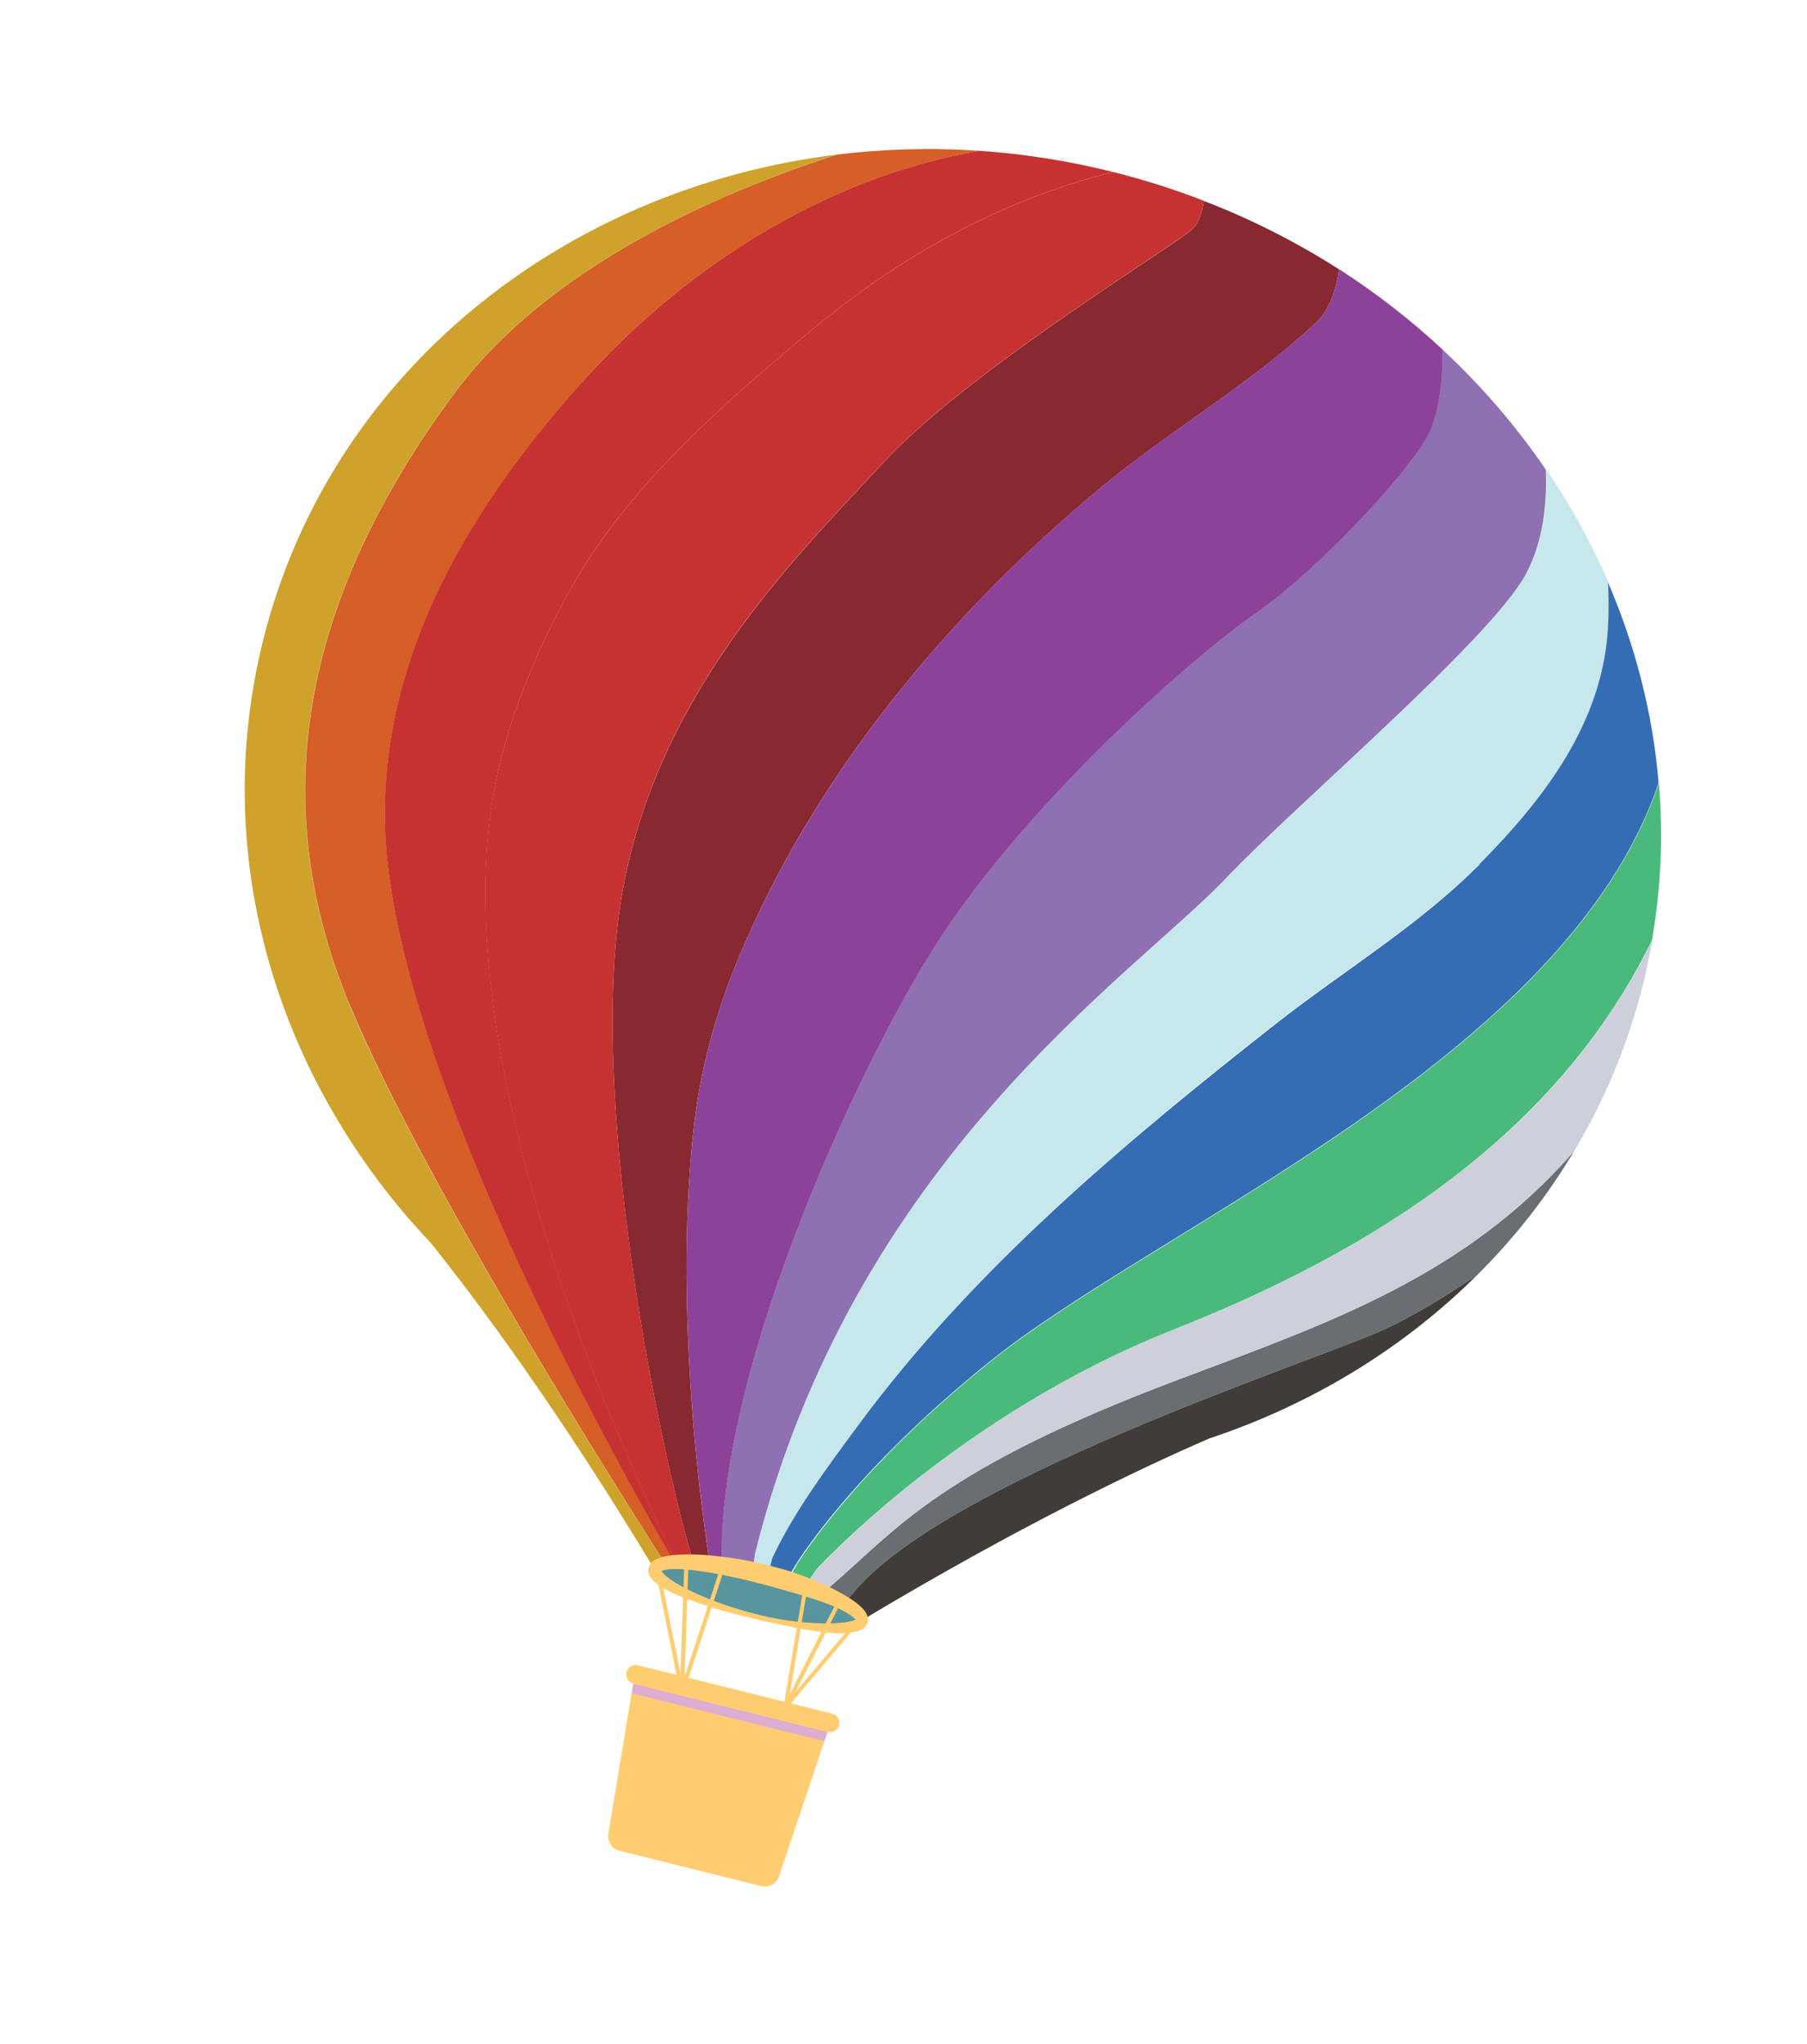
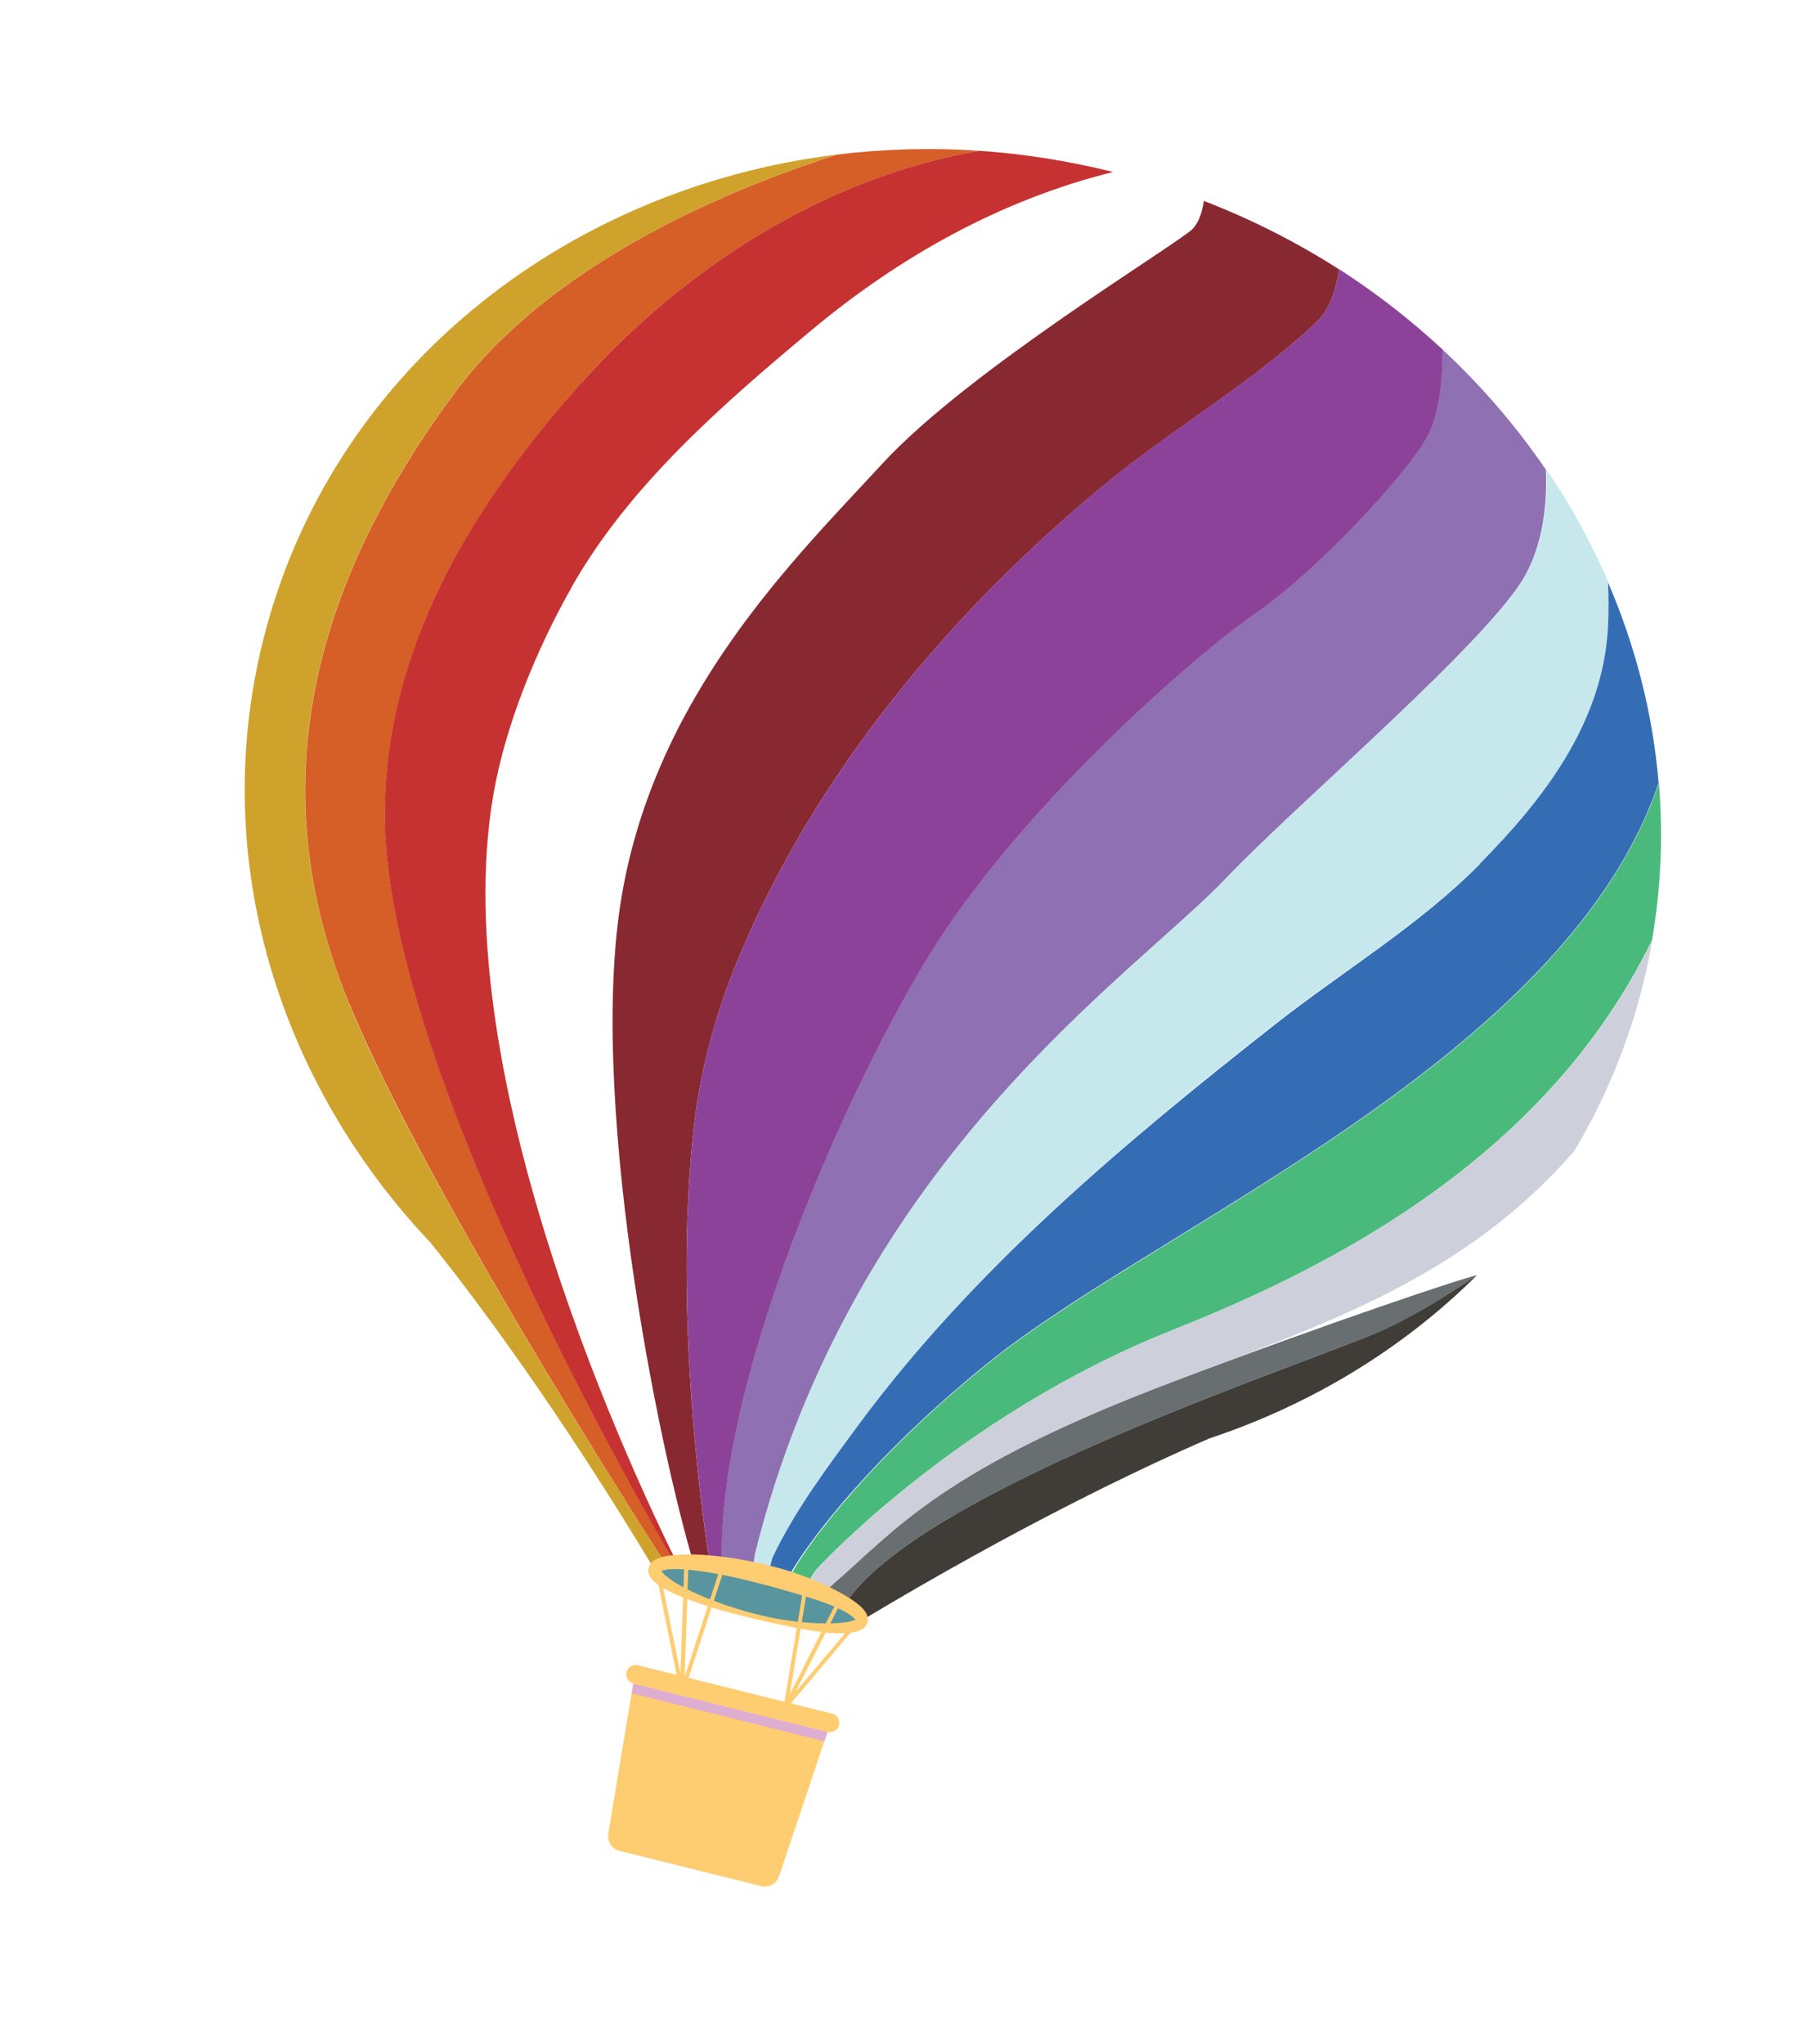
<svg xmlns="http://www.w3.org/2000/svg" width="381" height="431" viewBox="0 0 381 431" fill="none">
  <path d="M73.645 211.734C56.044 169.19 63.299 126.781 95.771 82.91C115.558 56.19 151.427 40.659 176.424 32.593C118.634 39.742 69.488 78.756 55.468 135.04C43.959 181.246 58.787 228.275 90.846 262.1C101.022 274.809 117.76 297.354 137.888 330.742L141.501 331.642C134.209 320.356 89.742 250.701 73.587 211.684L73.645 211.734Z" fill="#CFA22B" />
  <path d="M321.8 120.977C314.521 134.653 273.143 169.758 258.632 185.048C239.147 205.611 179.984 244.278 159.235 327.575L158.05 336.011L159.674 336.415L159.84 336.456L160.834 336.704L162.89 328.451C167.579 318.53 174.381 309.452 180.869 300.648C205.174 267.661 236.932 240.932 268.973 215.751C283.239 204.555 299.104 195.129 311.935 182.202C325.709 168.313 338.139 152.188 339.133 131.948C339.288 128.923 339.277 125.858 339.133 122.76C335.531 114.469 331.149 106.478 326.023 98.935C326.293 105.339 325.679 113.74 321.849 120.918L321.8 120.977Z" fill="#C6E8ED" />
  <path d="M290.835 280.761C274.718 287.8 198.891 312.529 179.773 336C178.457 337.609 177.257 339.035 176.156 340.345L181.708 341.657C214.773 321.836 239.982 309.81 254.98 303.302C276.474 296.158 295.85 284.369 311.437 268.855C304.913 273.284 297.435 277.864 290.835 280.761Z" fill="#403C37" />
-   <path d="M247.919 291.088C198.499 309.722 189.139 322.281 175.446 334.149C173.733 335.658 172.069 337.109 170.529 339.049L176.148 340.378C177.248 339.068 178.448 337.642 179.764 336.034C198.882 312.563 274.677 287.826 290.826 280.795C297.419 277.931 304.904 273.318 311.429 268.888C319.293 261.061 326.187 252.323 331.887 242.724C308.671 269.363 279.698 279.114 247.878 291.113L247.919 291.088Z" fill="#696F71" />
+   <path d="M247.919 291.088C198.499 309.722 189.139 322.281 175.446 334.149C173.733 335.658 172.069 337.109 170.529 339.049L176.148 340.378C177.248 339.068 178.448 337.642 179.764 336.034C198.882 312.563 274.677 287.826 290.826 280.795C297.419 277.931 304.904 273.318 311.429 268.888C308.671 269.363 279.698 279.114 247.878 291.113L247.919 291.088Z" fill="#696F71" />
  <path d="M122.671 80.634C144.373 56.399 173.942 37.467 206.439 31.797C196.265 31.094 186.224 31.409 176.457 32.602C151.427 40.66 115.591 56.2 95.805 82.919C63.332 126.79 56.077 169.199 73.678 211.743C89.809 250.718 134.267 320.406 141.584 331.734L143.904 332.312C132.006 312.098 81.691 223.526 81.184 172.707C80.847 137.032 99.586 106.461 122.704 80.642L122.671 80.634Z" fill="#D65E27" />
  <path d="M311.952 182.277C299.121 195.205 283.322 204.646 269.056 215.843C237.023 240.99 205.124 267.72 180.82 300.706C174.332 309.51 167.529 318.588 162.84 328.509L160.784 336.763L163.933 337.547C165.735 332.997 167.879 329.764 167.879 329.764C167.879 329.764 179.378 310.732 208.372 287.328C244.337 258.267 330.031 223.322 349.716 165.071C348.494 150.474 344.828 136.218 339.051 122.81C339.194 125.909 339.205 128.974 339.05 131.998C338.065 152.206 325.66 168.372 311.885 182.261L311.952 182.277Z" fill="#356DB5" />
  <path d="M146.366 237.066C147.773 225.06 151.027 213.268 155.665 202.137C171.771 163.342 200.085 129.383 232.208 102.744C246.812 90.611 263.672 81.011 277.513 67.983C280.411 65.255 281.749 60.871 282.342 56.795C273.505 51.144 263.982 46.272 253.83 42.37C253.517 44.475 252.872 46.778 251.49 48.229C248.493 51.355 204.275 77.938 186.073 97.73C167.871 117.521 137.342 146.951 130.727 191.173C124.145 235.403 139.967 310.667 147.268 332.939L147.393 333.286L150.741 334.12L150.484 333.739C149.304 329.573 141.456 278.967 146.366 237.066Z" fill="#882931" />
  <path d="M247.919 291.088C279.74 279.089 308.712 269.338 331.929 242.699C338.332 231.973 343.276 220.179 346.43 207.517C347.198 204.434 347.833 201.319 348.386 198.253C326.353 243.317 282.538 266.444 247.305 280.409C201.919 298.393 172.295 330.829 172.295 330.829C172.295 330.829 170.227 333.623 167.679 338.339L170.629 339.074C172.176 337.101 173.807 335.641 175.554 334.14C189.247 322.273 198.607 309.713 248.027 291.08L247.919 291.088Z" fill="#CDD0DB" />
  <path d="M247.231 280.425C282.463 266.46 326.279 243.333 348.311 198.269C350.241 187.132 350.687 176.013 349.774 165.12C330.089 223.371 244.428 258.324 208.463 287.385C179.469 310.79 168.036 329.838 168.036 329.838C168.036 329.838 166.026 333.104 164.232 337.621L167.546 338.446C170.102 333.697 172.179 330.87 172.179 330.87C172.179 330.87 201.803 298.434 247.189 280.45L247.231 280.425Z" fill="#4ABA7C" />
  <path d="M159.194 327.601C179.935 244.336 239.106 205.637 258.591 185.073C273.11 169.751 314.488 134.645 321.758 121.002C325.588 113.824 326.202 105.423 325.932 99.019C319.719 89.902 312.404 81.391 304.146 73.702C304.142 79.369 303.578 87.571 300.657 92.511C295.834 100.709 277.533 120.476 264.608 129.402C251.683 138.328 214.213 171.027 195.375 202.277C176.537 233.527 151.36 292.488 152.153 329.156C152.153 329.156 152.337 331.526 153.02 334.723L158.008 336.036L159.194 327.601Z" fill="#8F70B2" />
  <path d="M120.437 123.941C132.598 102.398 152.351 85.281 171.111 69.606C189.772 54.048 211.005 42.157 234.686 36.263C234.653 36.255 234.62 36.247 234.587 36.239C225.173 33.894 215.752 32.427 206.439 31.797C173.95 37.434 144.373 56.398 122.671 80.633C99.553 106.452 80.805 137.056 81.15 172.698C81.658 223.517 131.94 312.081 143.863 332.336L144.194 332.419C134.144 312.701 93.608 227.127 104.062 167.351C106.61 152.743 113.191 136.78 120.479 123.916L120.437 123.941Z" fill="#C63231" />
-   <path d="M130.735 191.14C137.317 146.909 167.888 117.455 186.081 97.697C204.283 77.905 248.502 51.322 251.498 48.196C252.88 46.745 253.533 44.408 253.838 42.337C247.639 39.948 241.282 37.907 234.686 36.264C211.038 42.166 189.772 54.048 171.111 69.607C152.351 85.281 132.598 102.398 120.437 123.941C113.182 136.814 106.601 152.776 104.02 167.377C93.566 227.153 134.103 312.726 144.153 332.444L147.401 333.253L147.268 332.939C140 310.675 124.145 235.403 130.727 191.173L130.735 191.14Z" fill="#C63231" />
  <path d="M195.408 202.285C214.246 171.035 251.675 138.361 264.641 129.41C277.566 120.484 295.901 100.726 300.69 92.52C303.619 87.546 304.176 79.377 304.179 73.71C297.488 67.502 290.209 61.816 282.35 56.761C281.757 60.838 280.419 65.222 277.521 67.95C263.68 80.977 246.82 90.577 232.216 102.711C200.093 129.349 171.804 163.35 155.674 202.104C151.027 213.268 147.781 225.027 146.375 237.033C141.464 278.934 149.312 329.54 150.492 333.706L150.741 334.12L153.061 334.698C152.371 331.534 152.195 329.131 152.195 329.131C151.368 292.455 176.578 233.502 195.417 202.252L195.408 202.285Z" fill="#8D4299" />
  <path d="M158.724 340.651C170.77 343.652 181.027 344.11 181.633 341.676C182.24 339.241 172.966 334.835 160.921 331.834C148.875 328.834 138.618 328.375 138.012 330.81C137.405 333.245 146.679 337.651 158.724 340.651Z" fill="#59959E" />
  <path d="M182.918 342.171C182.918 342.171 182.918 342.171 182.769 342.486C182.496 343.017 182.098 343.34 181.643 343.614C180.716 344.087 179.572 344.295 178.181 344.371C175.43 344.531 171.693 343.987 167.326 343.146C165.147 342.708 162.777 342.188 160.275 341.635C157.789 341.016 155.187 340.439 152.493 339.662C149.792 338.919 147.065 337.993 144.297 336.952C142.921 336.398 141.521 335.802 140.195 335.05C139.515 334.669 138.843 334.255 138.172 333.701C137.824 333.403 137.509 333.113 137.202 332.649C137.052 332.401 136.903 332.153 136.778 331.805C136.712 331.647 136.695 331.432 136.67 331.25C136.662 331.142 136.653 331.034 136.678 330.935L136.72 330.769L136.736 330.703C136.761 330.603 136.711 330.802 136.794 330.471L136.827 330.338C136.827 330.338 136.835 330.305 136.91 330.148C137 329.924 137.216 329.625 137.307 329.543C137.555 329.252 137.803 329.103 138.052 328.954C138.549 328.655 138.971 328.514 139.393 328.373C140.23 328.123 141.034 328.007 141.829 327.923C143.419 327.756 144.936 327.746 146.443 327.77C149.451 327.85 152.351 328.221 155.168 328.641C157.936 329.119 160.654 329.655 163.123 330.341C165.642 330.968 167.979 331.762 170.101 332.572C174.336 334.225 177.734 335.987 180.014 337.576C181.15 338.387 182.045 339.173 182.593 340.084C182.867 340.539 183.008 341.102 183.017 341.492C183.017 341.914 182.926 342.138 182.926 342.138L182.885 342.304L182.918 342.171ZM180.374 341.362C180.374 341.362 180.407 341.651 180.258 341.403C180.075 341.146 179.412 340.559 178.392 339.988C177.381 339.384 176.022 338.764 174.381 338.144C172.74 337.524 170.883 336.921 168.787 336.293C166.723 335.673 164.453 335.037 162.05 334.368C159.63 333.765 157.094 333.063 154.451 332.51C151.816 331.925 149.048 331.446 146.247 331.101C144.847 330.928 143.43 330.821 142.088 330.839C141.417 330.848 140.738 330.89 140.175 331.031C139.909 331.106 139.611 331.173 139.454 331.239C139.379 331.256 139.33 331.314 139.33 331.314C139.288 331.339 139.421 331.231 139.371 331.148C139.388 331.082 139.371 331.148 139.354 331.214L139.321 331.347L139.371 331.148L139.388 331.082C139.388 331.082 139.371 331.148 139.454 331.239C139.52 331.396 139.744 331.628 139.935 331.852C140.358 332.274 140.922 332.696 141.485 333.118C142.629 333.896 143.898 334.599 145.182 335.236C147.743 336.543 150.42 337.526 153.006 338.452C155.608 339.311 158.194 340.096 160.63 340.633C163.083 341.244 165.453 341.623 167.64 341.886C172.015 342.413 175.718 342.385 178.112 342.101C179.314 341.942 180.158 341.66 180.456 341.453C180.581 341.378 180.572 341.27 180.448 341.486C180.432 341.552 180.456 341.453 180.465 341.419C180.473 341.386 180.481 341.353 180.481 341.353C180.489 341.32 180.498 341.287 180.498 341.287L180.456 341.453L180.374 341.362Z" fill="#FECD71" />
  <path d="M143.569 357.681L138.095 330.478L138.823 329.814L144.306 356.984L143.569 357.681Z" fill="#FECD71" />
  <path d="M143.296 357.507L144.34 328.302L145.226 327.995L144.215 357.208L143.296 357.507Z" fill="#FECD71" />
  <path d="M143.959 357.531L143.171 357.159L152.121 329.853L152.908 330.225L143.959 357.531Z" fill="#FECD71" />
  <path d="M165.345 360.852L164.996 359.991L181.425 340.532L181.741 341.385L165.345 360.852Z" fill="#FECD71" />
  <path d="M165.668 360.827L165.013 360.206L177.312 335.987L177.959 336.641L165.668 360.827Z" fill="#FECD71" />
  <path d="M165.096 360.578L169.49 334.319L170.318 334.385L165.966 360.618L165.096 360.578Z" fill="#FECD71" />
  <path d="M160.53 397.707L130.598 390.251C129.007 389.855 127.987 388.298 128.251 386.674L133.518 354.93L174.487 365.135L164.248 395.641C163.719 397.199 162.088 398.095 160.497 397.699L160.53 397.707Z" fill="#FECD71" />
  <g style="mix-blend-mode:multiply">
    <path d="M133.204 357.035L173.842 367.158L174.512 365.177L133.542 354.972L133.204 357.035Z" fill="#DDAED1" />
  </g>
  <path d="M174.512 365.177L133.542 354.972C132.482 354.708 131.835 353.631 132.099 352.57C132.363 351.51 133.439 350.863 134.5 351.127L175.47 361.332C176.53 361.596 177.177 362.673 176.913 363.733C176.649 364.794 175.572 365.441 174.512 365.177Z" fill="#FECD71" />
</svg>